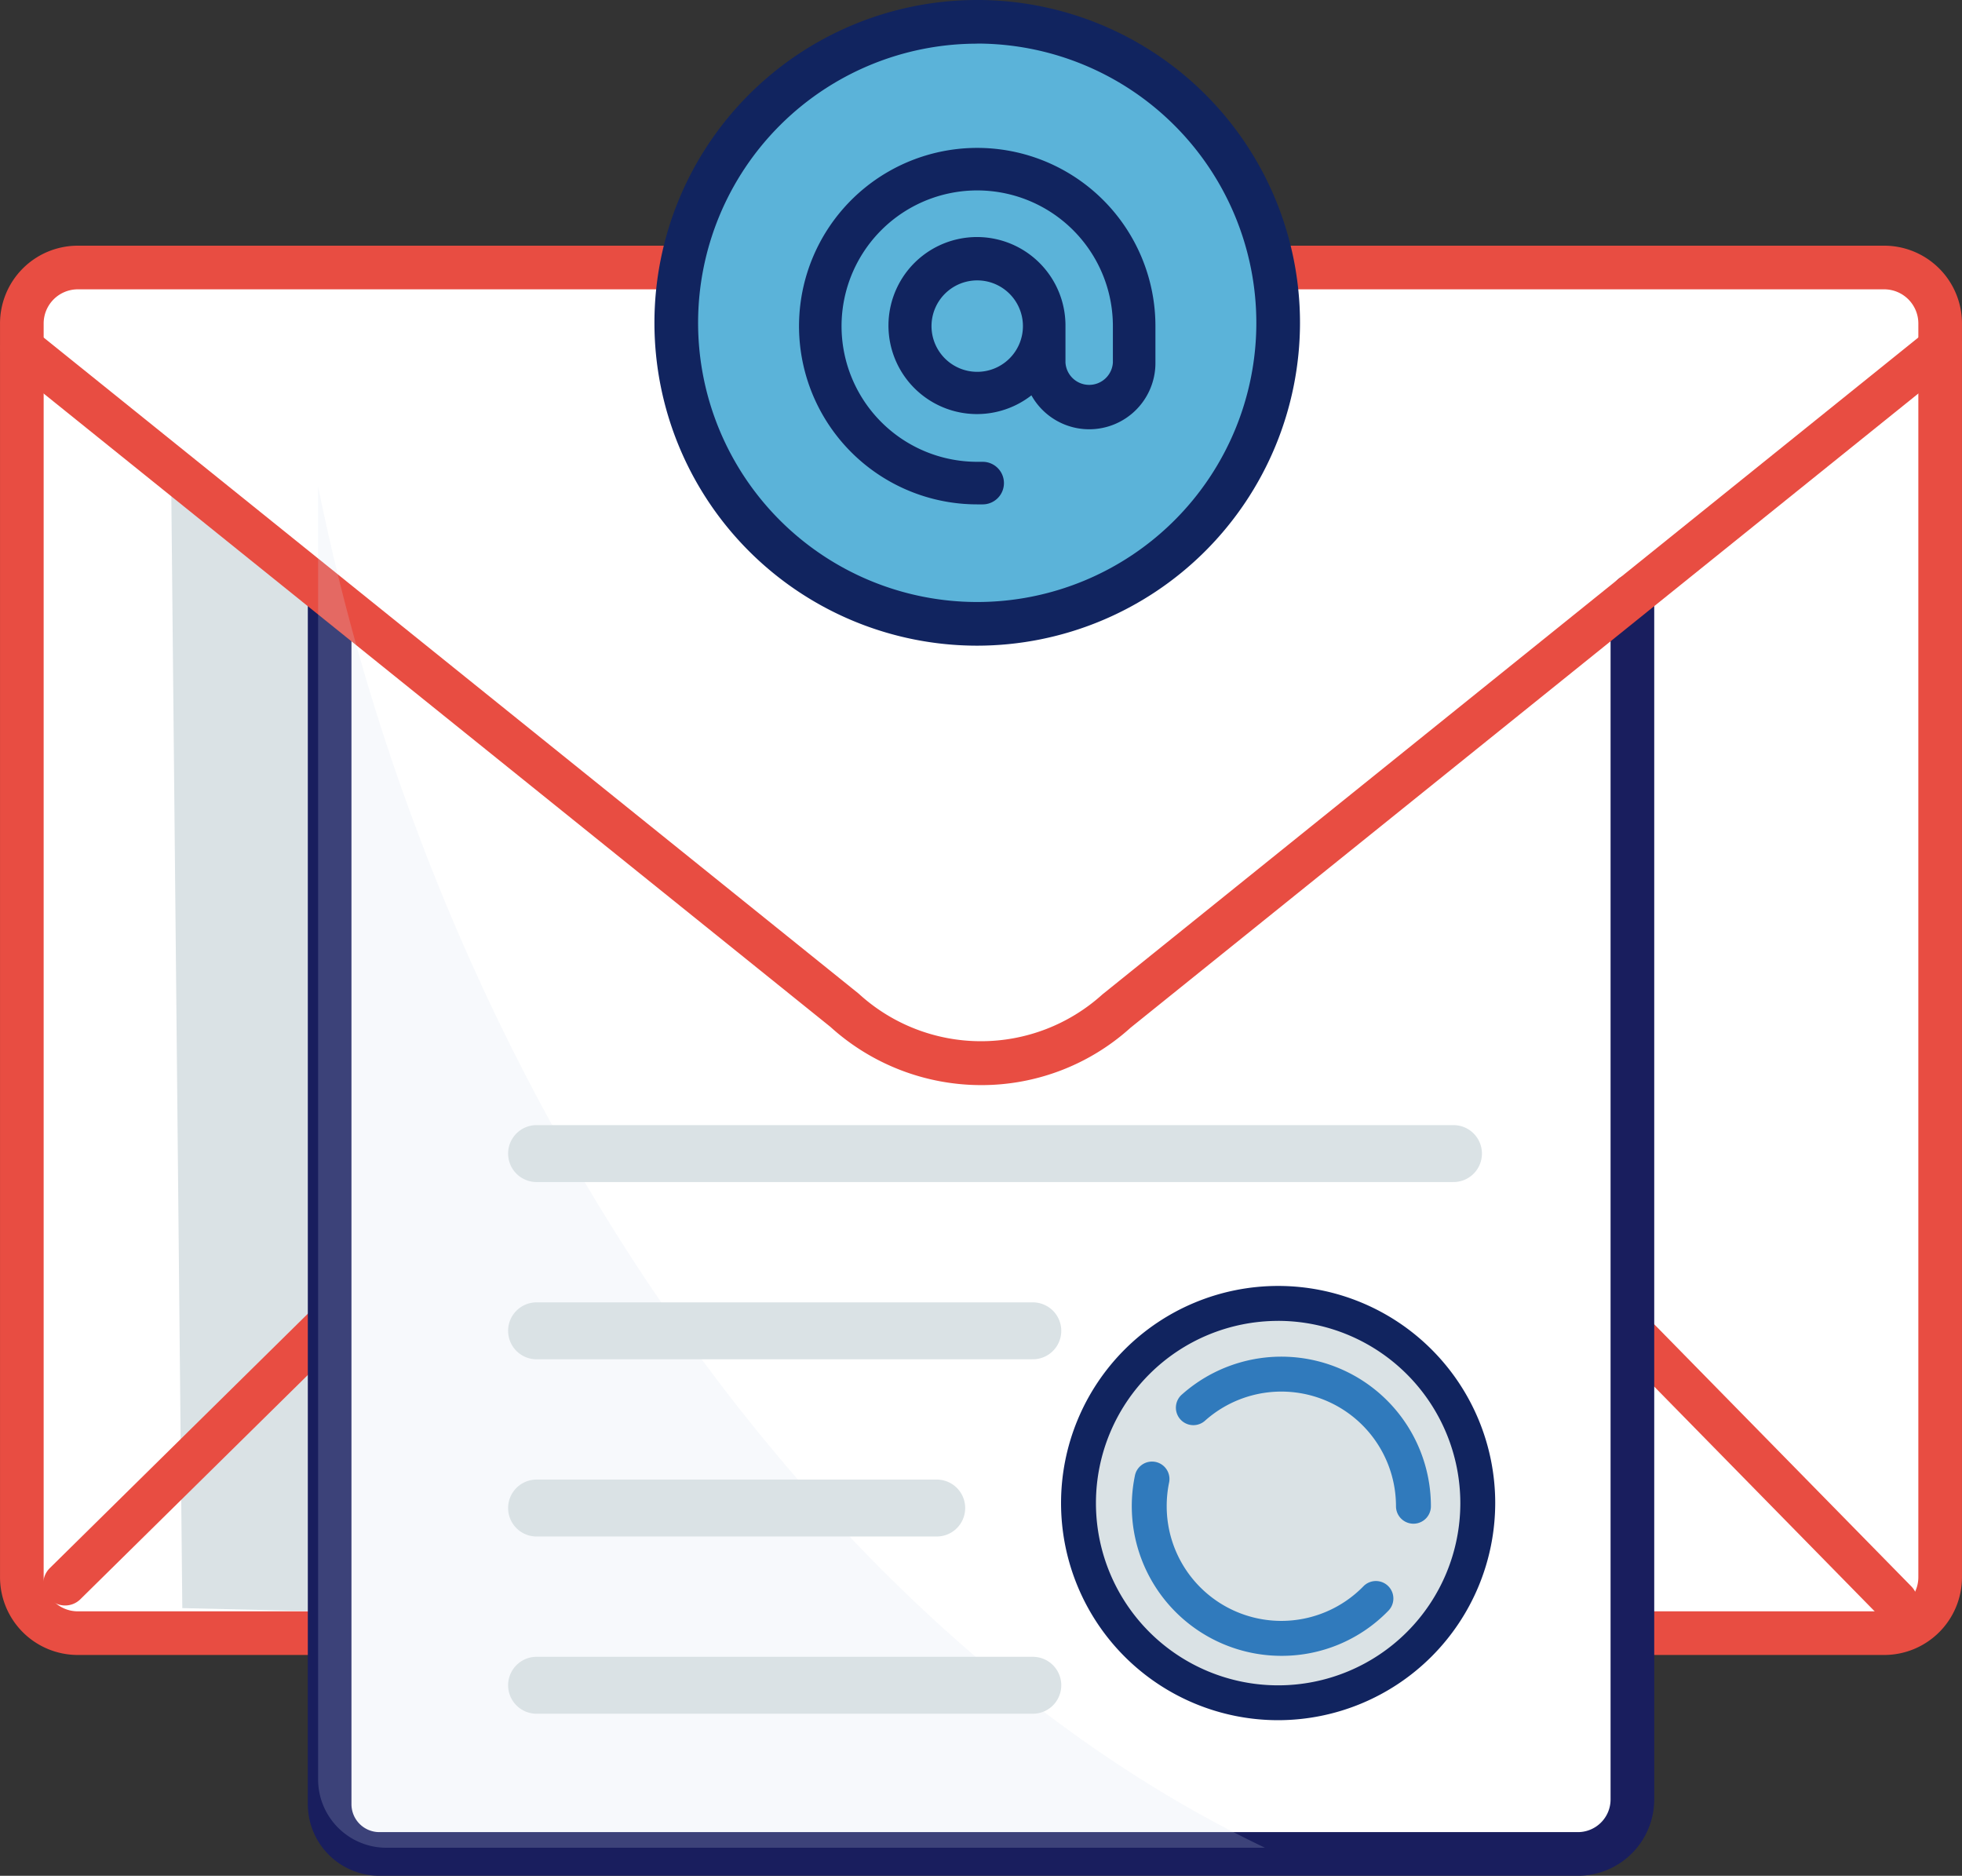
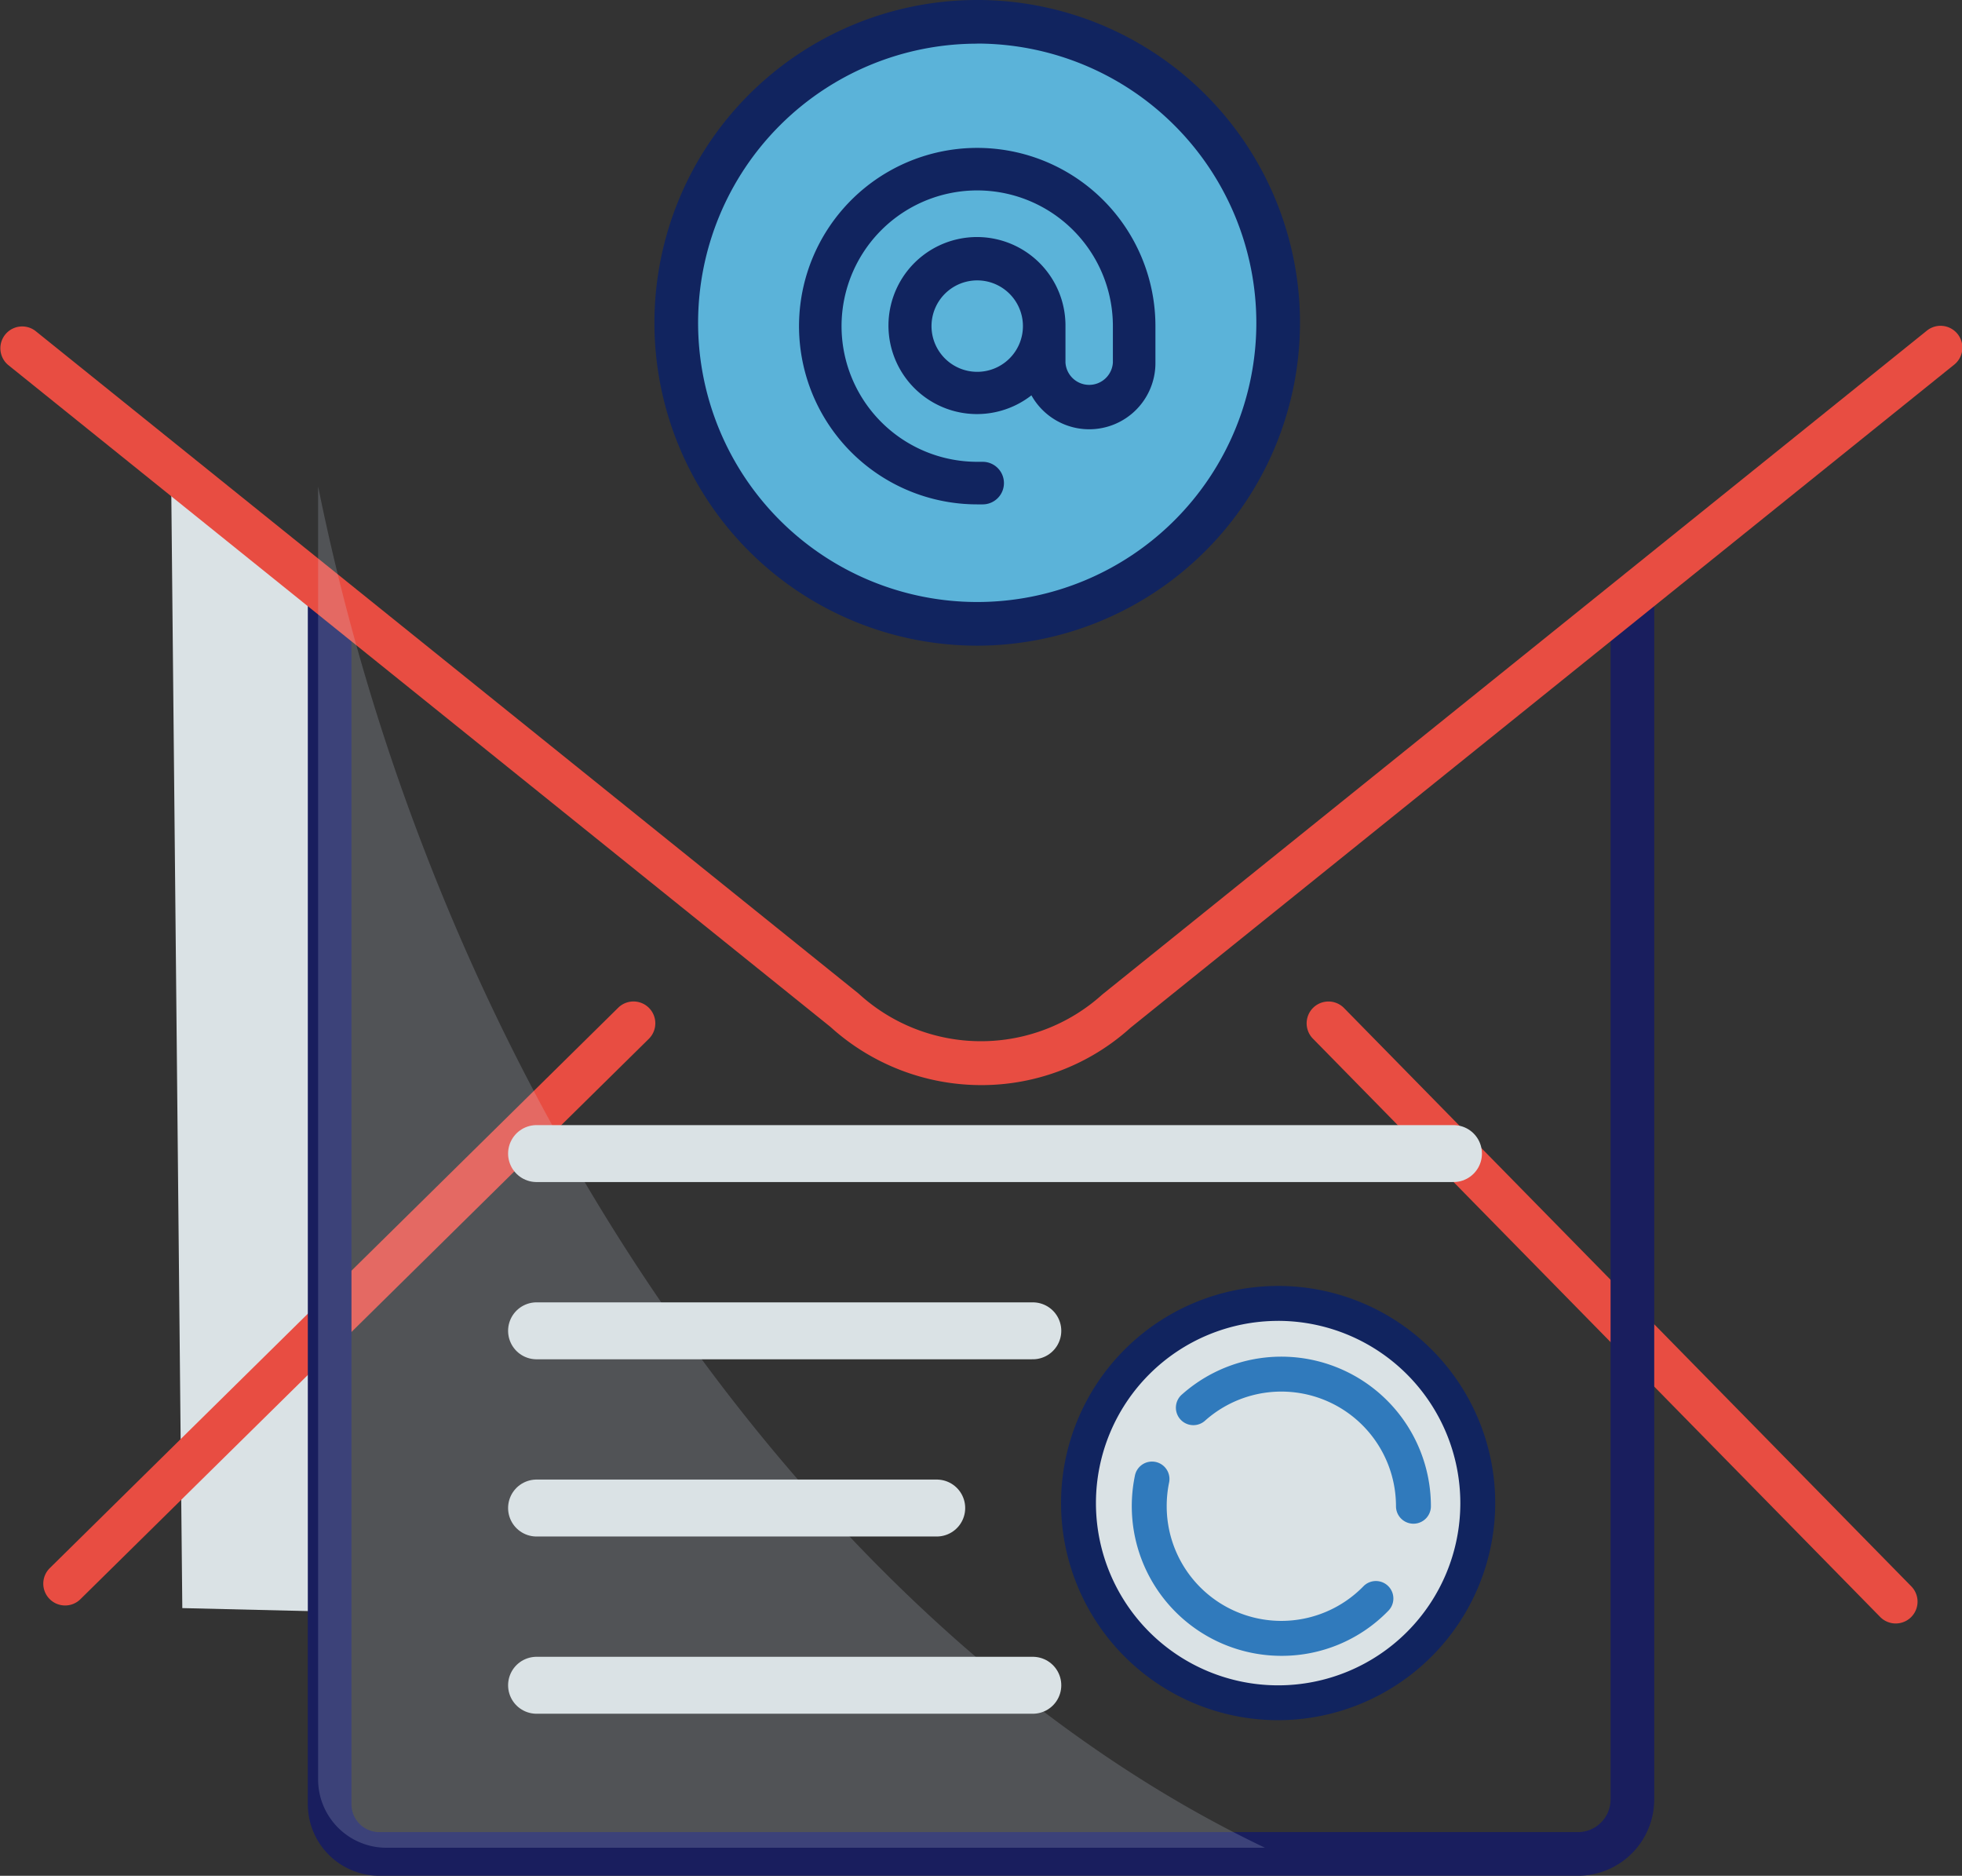
<svg xmlns="http://www.w3.org/2000/svg" width="86.15" height="82.35" viewBox="0 0 86.15 82.35">
  <rect x="0" y="0" width="86.15" height="82.35" fill="#333333" stroke="none" />
  <g data-name="step 4">
    <g data-name="Group 3315">
      <g data-name="Group 3312" transform="translate(0 10.786)">
-         <rect data-name="Rectangle 5107" width="84.233" height="59.954" rx="3.2" transform="translate(.958 .958)" style="fill:#fff" />
-         <path data-name="Path 5385" d="M1125.175 542.327h-79.326a3.415 3.415 0 0 1-3.411-3.411v-55.048a3.415 3.415 0 0 1 3.411-3.411h79.326a3.416 3.416 0 0 1 3.411 3.411v55.048a3.415 3.415 0 0 1-3.411 3.411zm-79.326-59.954a1.5 1.5 0 0 0-1.495 1.495v55.048a1.5 1.5 0 0 0 1.495 1.495h79.326a1.5 1.5 0 0 0 1.495-1.495v-55.048a1.5 1.5 0 0 0-1.495-1.495z" transform="translate(-1042.437 -480.457)" style="fill:#e84d42" />
-       </g>
+         </g>
      <path data-name="Path 5386" d="m1058.788 498.923 1.275 44.62-7.333-.175-.49-49.635 2.126 1.644z" transform="translate(-1044.725 -472.77)" style="fill:#dae2e5" />
      <g data-name="Group 3314">
        <path data-name="Path 5387" d="M1045.875 550.257a.958.958 0 0 1-.672-1.641l24.957-24.6a.958.958 0 1 1 1.345 1.365l-24.958 24.6a.953.953 0 0 1-.672.276z" transform="translate(-1043.016 -479.774)" style="fill:#e84d42" />
        <path data-name="Path 5388" d="M1143.145 551.047a.956.956 0 0 1-.684-.287l-24.908-25.389a.958.958 0 1 1 1.368-1.342l24.908 25.389a.958.958 0 0 1-.684 1.629z" transform="translate(-1059.905 -479.774)" style="fill:#e84d42" />
-         <path data-name="Path 5389" d="M1060.782 500.5c1.049.261 17.926 13.619 25.728 19.826a6.169 6.169 0 0 0 7.758-.062l24.05-19.764v52.375a2.891 2.891 0 0 1-2.889 2.892l-51.015.067a3.213 3.213 0 0 1-3.217-3.187z" transform="translate(-1046.719 -474.35)" style="fill:#fff" />
        <g data-name="Group 3313">
          <path data-name="Path 5390" d="M1115.836 556.408h-52.628a3.144 3.144 0 0 1-3.141-3.139v-52.717a.958.958 0 0 1 1.917 0v52.717a1.225 1.225 0 0 0 1.225 1.223h52.628a1.435 1.435 0 0 0 1.433-1.434v-52.845a.958.958 0 0 1 1.917 0v52.845a3.353 3.353 0 0 1-3.351 3.35z" transform="translate(-1046.551 -474.059)" style="fill:#191e5e" />
        </g>
        <path data-name="Path 5391" d="M1085.525 518.384a9.867 9.867 0 0 1-6.626-2.557l-36.105-29.059a.958.958 0 0 1 1.2-1.493l36.147 29.094a7.947 7.947 0 0 0 10.7.035l36.187-29.129a.958.958 0 1 1 1.2 1.493l-36.146 29.094a9.761 9.761 0 0 1-6.557 2.522z" transform="translate(-1042.437 -470.746)" style="fill:#e84d42" />
      </g>
    </g>
    <g data-name="Group 3316" transform="translate(28.736)">
      <circle data-name="Ellipse 392" cx="13.215" cy="13.215" r="13.215" transform="translate(.958 .958)" style="fill:#5bb3d9" />
      <path data-name="Path 5392" d="M1094.095 494.733a14.173 14.173 0 1 1 14.173-14.174 14.189 14.189 0 0 1-14.173 14.174zm0-26.429a12.256 12.256 0 1 0 12.256 12.256 12.269 12.269 0 0 0-12.256-12.26z" transform="translate(-1079.922 -466.387)" style="fill:#11245f" />
    </g>
    <g data-name="Group 3317" transform="translate(46.59 56.455)">
      <circle data-name="Ellipse 393" cx="8.765" cy="8.765" r="8.765" transform="translate(.767 .766)" style="fill:#dae2e5" />
      <path data-name="Path 5393" d="M1112.745 559.095a9.532 9.532 0 1 1 9.532-9.532 9.543 9.543 0 0 1-9.532 9.532zm0-17.53a8 8 0 1 0 8 8 8.008 8.008 0 0 0-8-8.001z" transform="translate(-1103.213 -540.031)" style="fill:#11245f" />
    </g>
    <path data-name="Subtraction 77" d="M41.574 59.764H3a3 3 0 0 1-3-3V0a98.654 98.654 0 0 0 4.618 15.84c7.742 20.168 21.557 36.587 36.956 43.923z" transform="translate(13.968 21.355)" style="fill:#d2e1ec;opacity:.19" />
    <path data-name="Path 5394" d="M1113.831 558.625a6.573 6.573 0 0 1-6.434-7.89.766.766 0 1 1 1.5.307 5.1 5.1 0 0 0-.1 1.015 5.034 5.034 0 0 0 8.643 3.509.767.767 0 0 1 1.1 1.069 6.518 6.518 0 0 1-4.709 1.99z" transform="translate(-1057.568 -485.931)" style="fill:#307abc" />
    <path data-name="Path 5395" d="M1120.227 551.414a.766.766 0 0 1-.766-.767 5.034 5.034 0 0 0-8.369-3.77.767.767 0 1 1-1.016-1.148 6.567 6.567 0 0 1 10.918 4.918.766.766 0 0 1-.767.767z" transform="translate(-1058.164 -484.521)" style="fill:#307abc" />
    <path data-name="Path 5397" d="M1101.561 477.147a7.825 7.825 0 1 0-5.533 13.359h.239a.934.934 0 0 0 0-1.869h-.239a5.957 5.957 0 1 1 5.957-5.956v1.6a1.043 1.043 0 0 1-2.082 0v-1.6a3.886 3.886 0 1 0-1.495 3.038 2.907 2.907 0 0 0 5.445-1.443v-1.6a7.825 7.825 0 0 0-2.292-5.529zm-4.114 6.952a2.007 2.007 0 1 1 .588-1.419 2.006 2.006 0 0 1-.589 1.42z" transform="translate(-1053.119 -468.363)" style="fill:#11245f" />
    <path data-name="Line 362" transform="translate(23.56 66.205)" style="fill:none;stroke:#dae2e5;stroke-linecap:round;stroke-linejoin:round;stroke-width:2.5px" d="M0 0h17.571" />
    <path data-name="Line 363" transform="translate(23.56 58.425)" style="fill:none;stroke:#dae2e5;stroke-linecap:round;stroke-linejoin:round;stroke-width:2.5px" d="M0 0h21.79" />
    <path data-name="Line 364" transform="translate(23.56 73.986)" style="fill:none;stroke:#dae2e5;stroke-linecap:round;stroke-linejoin:round;stroke-width:2.5px" d="M0 0h21.79" />
    <path data-name="Line 365" transform="translate(23.56 50.644)" style="fill:none;stroke:#dae2e5;stroke-linecap:round;stroke-linejoin:round;stroke-width:2.5px" d="M0 0h40.261" />
  </g>
</svg>